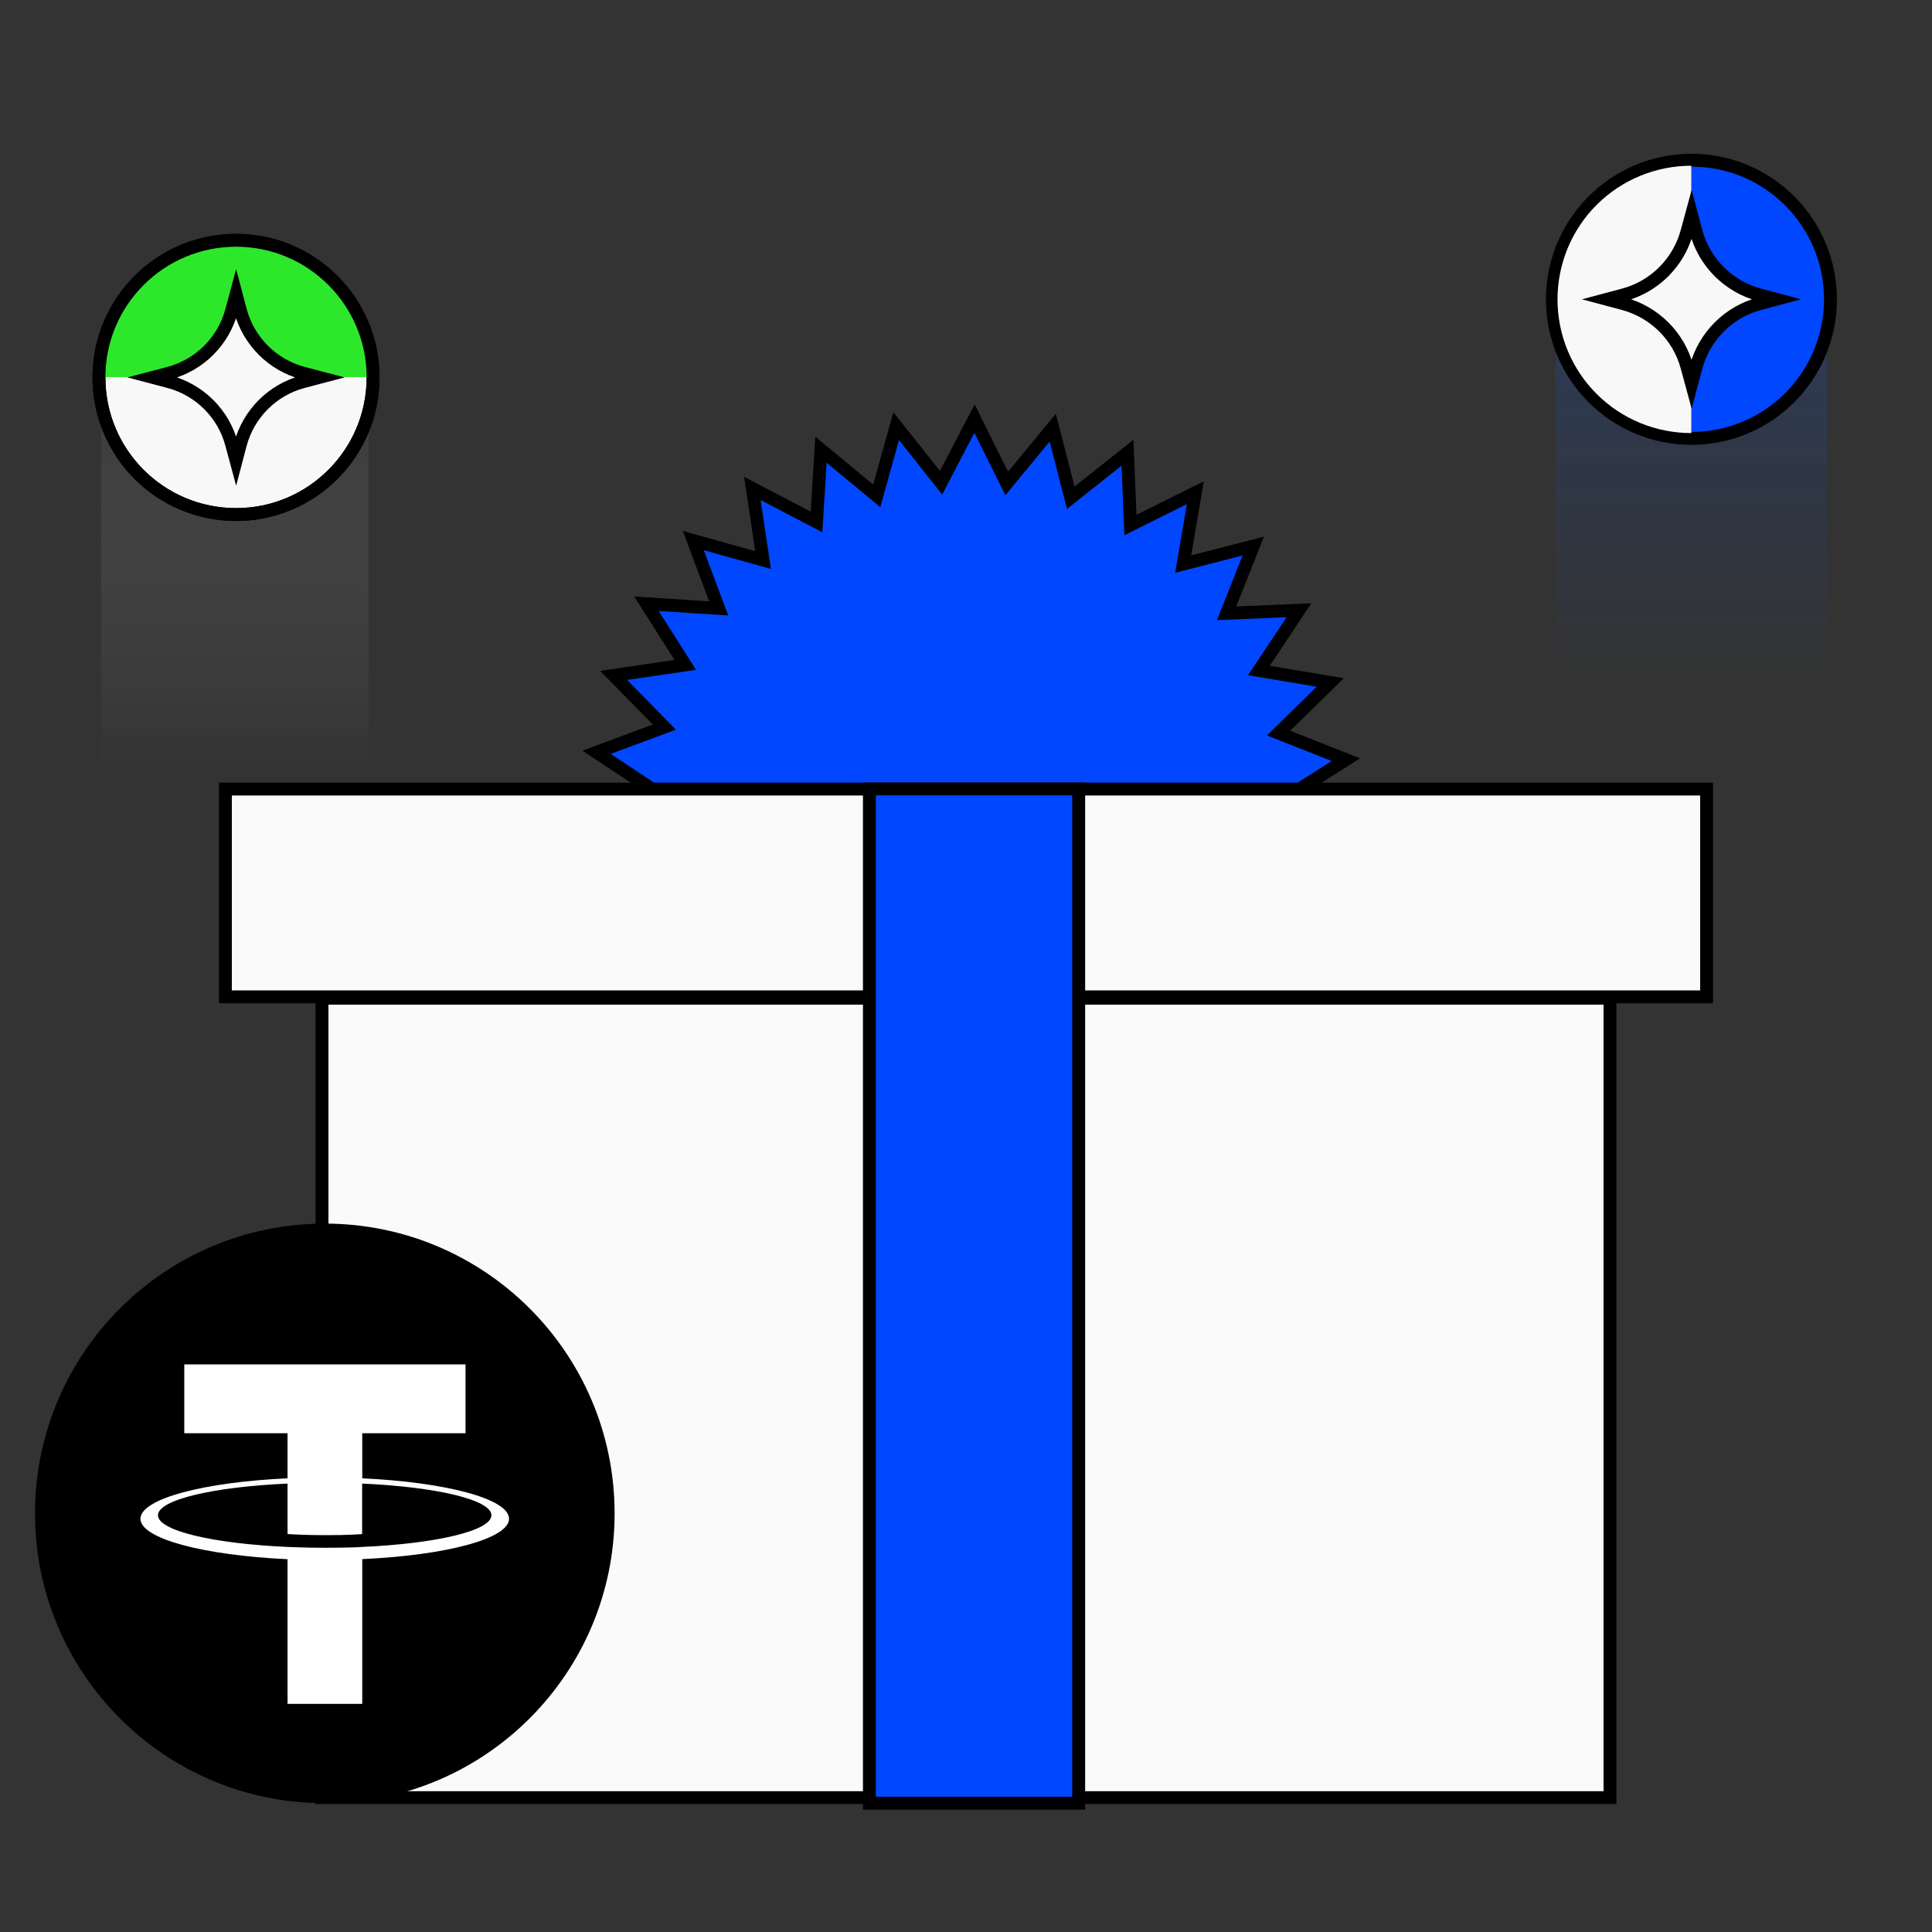
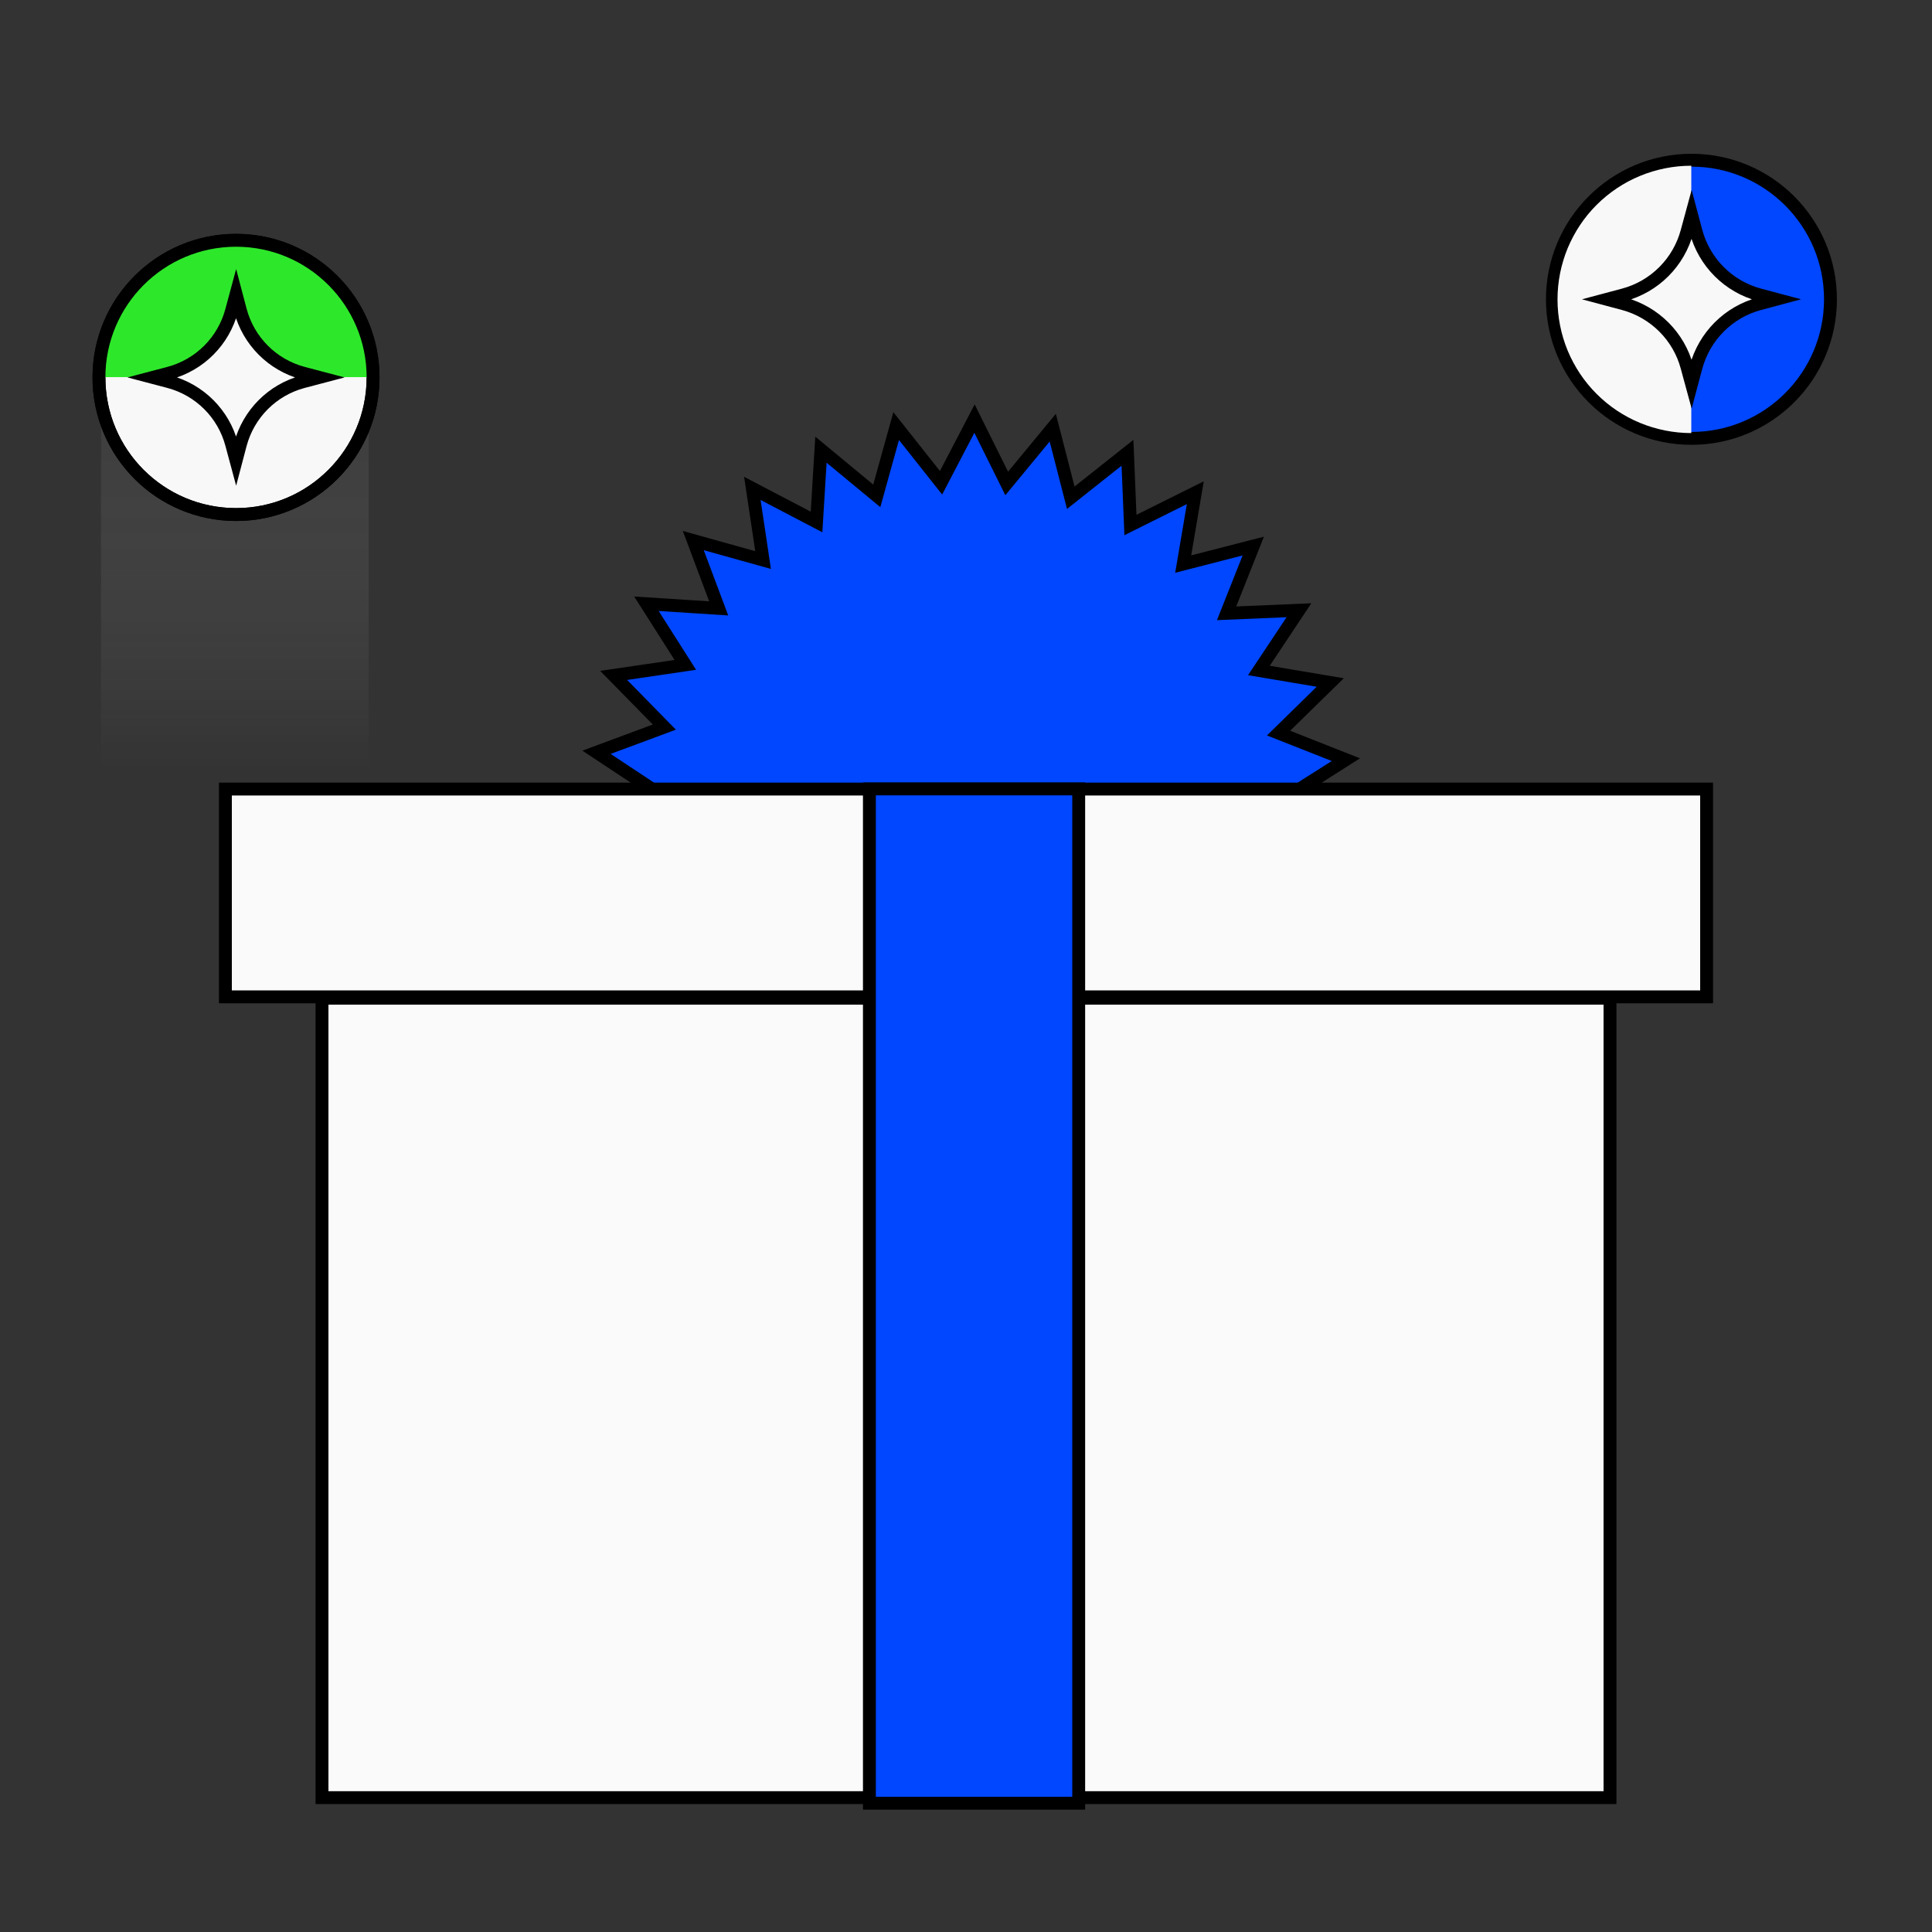
<svg xmlns="http://www.w3.org/2000/svg" width="120" height="120" viewBox="0 0 120 120" fill="none">
  <rect x="0" y="0" width="120" height="120" fill="#333333" stroke="none" />
  <path d="M58.45 29.986L60.529 26L62.528 30.029L65.389 26.562L66.508 30.916L70.03 28.122L70.213 32.609L74.242 30.604L73.49 35.036L77.843 33.917L76.186 38.093L80.68 37.904L78.192 41.645L82.624 42.391L79.414 45.534L83.596 47.184L79.799 49.593L83.547 52.076L79.335 53.641L82.484 56.851L78.033 57.511L80.448 61.301L75.96 61.02L77.537 65.233L73.203 64.022L73.869 68.467L69.883 66.382L69.608 70.87L66.141 68.008L64.937 72.337L62.149 68.815L60.07 72.802L58.071 68.773L55.21 72.245L54.091 67.886L50.569 70.686L50.386 66.193L46.357 68.198L47.109 63.765L42.756 64.89L44.413 60.708L39.919 60.904L42.407 57.156L37.974 56.416L41.184 53.268L37.002 51.617L40.799 49.208L37.051 46.726L41.264 45.161L38.115 41.951L42.566 41.297L40.151 37.5L44.639 37.788L43.061 33.575L47.396 34.786L46.73 30.335L50.716 32.42L50.991 27.932L54.458 30.799L55.662 26.465L58.45 29.986Z" fill="#0047FF" stroke="black" stroke-width="0.8" stroke-miterlimit="10" />
  <path d="M100 62H20V111.655H100V62Z" fill="#FAFAFB" stroke="black" stroke-width="0.8" />
  <path d="M106 49.01H14V61.916H106V49.01Z" fill="#FAFAFB" stroke="black" stroke-width="0.8" />
  <path d="M67 112V49H54V112H67Z" fill="#0047FF" stroke="black" stroke-width="0.8" stroke-miterlimit="10" />
  <path opacity="0.6" d="M22.898 23.522H6.274V48.46H22.898V23.522Z" fill="url(#paint0_linear_7645_4861)" />
  <path d="M14.663 31.959C19.364 31.959 23.173 28.144 23.173 23.442C23.173 18.741 19.364 14.925 14.663 14.925C9.961 14.925 6.146 18.734 6.146 23.442C6.146 28.15 9.955 31.959 14.663 31.959Z" fill="#F8F8F8" stroke="black" stroke-width="0.8" />
  <path d="M6.451 23.424C6.451 22.348 6.659 21.278 7.075 20.281C7.484 19.285 8.09 18.38 8.854 17.622C9.618 16.857 10.523 16.252 11.514 15.842C12.516 15.433 13.58 15.219 14.656 15.219C15.732 15.219 16.802 15.433 17.799 15.842C18.795 16.258 19.694 16.857 20.458 17.622C21.222 18.386 21.828 19.291 22.237 20.281C22.653 21.278 22.861 22.348 22.861 23.424H6.451Z" fill="#2DE82A" />
  <path d="M14.663 31.959C19.364 31.959 23.173 28.144 23.173 23.442C23.173 18.741 19.364 14.925 14.663 14.925C9.961 14.925 6.146 18.734 6.146 23.442C6.146 28.15 9.955 31.959 14.663 31.959Z" stroke="black" stroke-width="0.8" />
  <path d="M14.388 19.285L14.663 18.264L14.932 19.285C15.439 21.186 16.919 22.666 18.814 23.173L19.835 23.442L18.814 23.711C16.913 24.218 15.439 25.704 14.932 27.593L14.663 28.614L14.388 27.593C13.886 25.698 12.401 24.218 10.505 23.711L9.484 23.442L10.505 23.173C12.407 22.666 13.886 21.18 14.388 19.285Z" fill="#F8F8F8" stroke="black" stroke-width="0.8" />
-   <path opacity="0.6" d="M113.48 18.578H96.618V58.52H113.48V18.578Z" fill="url(#paint1_linear_7645_4861)" />
  <path d="M105.061 27.229C109.83 27.229 113.694 23.359 113.694 18.59C113.694 13.822 109.83 9.951 105.061 9.951C100.292 9.951 96.422 13.815 96.422 18.59C96.422 23.365 100.286 27.229 105.061 27.229Z" fill="#0047FF" stroke="black" stroke-width="0.8" />
  <path d="M105.049 26.899C103.961 26.899 102.879 26.685 101.87 26.269C100.861 25.854 99.944 25.242 99.174 24.472C98.397 23.701 97.792 22.785 97.37 21.776C96.954 20.767 96.74 19.685 96.74 18.596C96.74 17.508 96.954 16.426 97.37 15.417C97.792 14.409 98.397 13.491 99.174 12.721C99.944 11.951 100.861 11.339 101.87 10.924C102.879 10.508 103.961 10.294 105.049 10.294V26.899Z" fill="#F8F8F8" />
  <path d="M104.786 14.372L105.067 13.338L105.342 14.372C105.856 16.298 107.36 17.802 109.286 18.315L110.319 18.59L109.286 18.866C107.36 19.379 105.862 20.883 105.342 22.809L105.067 23.842L104.786 22.809C104.278 20.889 102.768 19.385 100.842 18.866L99.809 18.59L100.842 18.315C102.768 17.802 104.272 16.298 104.786 14.372Z" fill="#F8F8F8" stroke="black" stroke-width="0.8" />
-   <path d="M20.174 112C30.113 112 38.174 103.939 38.174 94C38.174 84.061 30.113 76 20.174 76C10.235 76 2.174 84.061 2.174 94C2.174 103.939 10.229 112 20.174 112Z" fill="black" />
-   <path fill-rule="evenodd" clip-rule="evenodd" d="M22.5 96.083C22.372 96.095 21.699 96.134 20.199 96.134C19.008 96.134 18.162 96.095 17.86 96.083C13.253 95.878 9.812 95.077 9.812 94.115C9.812 93.154 13.253 92.353 17.86 92.148V95.282C18.162 95.301 19.027 95.352 20.219 95.352C21.648 95.352 22.365 95.294 22.493 95.282V92.148C27.094 92.353 30.523 93.154 30.523 94.115C30.523 95.077 27.094 95.878 22.493 96.083H22.5ZM22.5 91.828V89.021H28.914V84.747H11.446V89.021H17.86V91.821C12.644 92.058 8.723 93.097 8.723 94.333C8.723 95.57 12.644 96.602 17.86 96.845V105.829H22.5V96.839C27.703 96.602 31.618 95.57 31.618 94.333C31.618 93.097 27.709 92.065 22.5 91.821V91.828Z" fill="white" />
  <defs>
    <linearGradient id="paint0_linear_7645_4861" x1="14.583" y1="13.238" x2="14.583" y2="47.806" gradientUnits="userSpaceOnUse">
      <stop stop-color="#191919" stop-opacity="0.5" />
      <stop offset="1" stop-color="white" stop-opacity="0" />
    </linearGradient>
    <linearGradient id="paint1_linear_7645_4861" x1="105.049" y1="9.927" x2="105.049" y2="52.975" gradientUnits="userSpaceOnUse">
      <stop stop-color="#0F5FFE" stop-opacity="0.4" />
      <stop offset="0.751" stop-color="#0F5FFE" stop-opacity="0" />
    </linearGradient>
  </defs>
</svg>